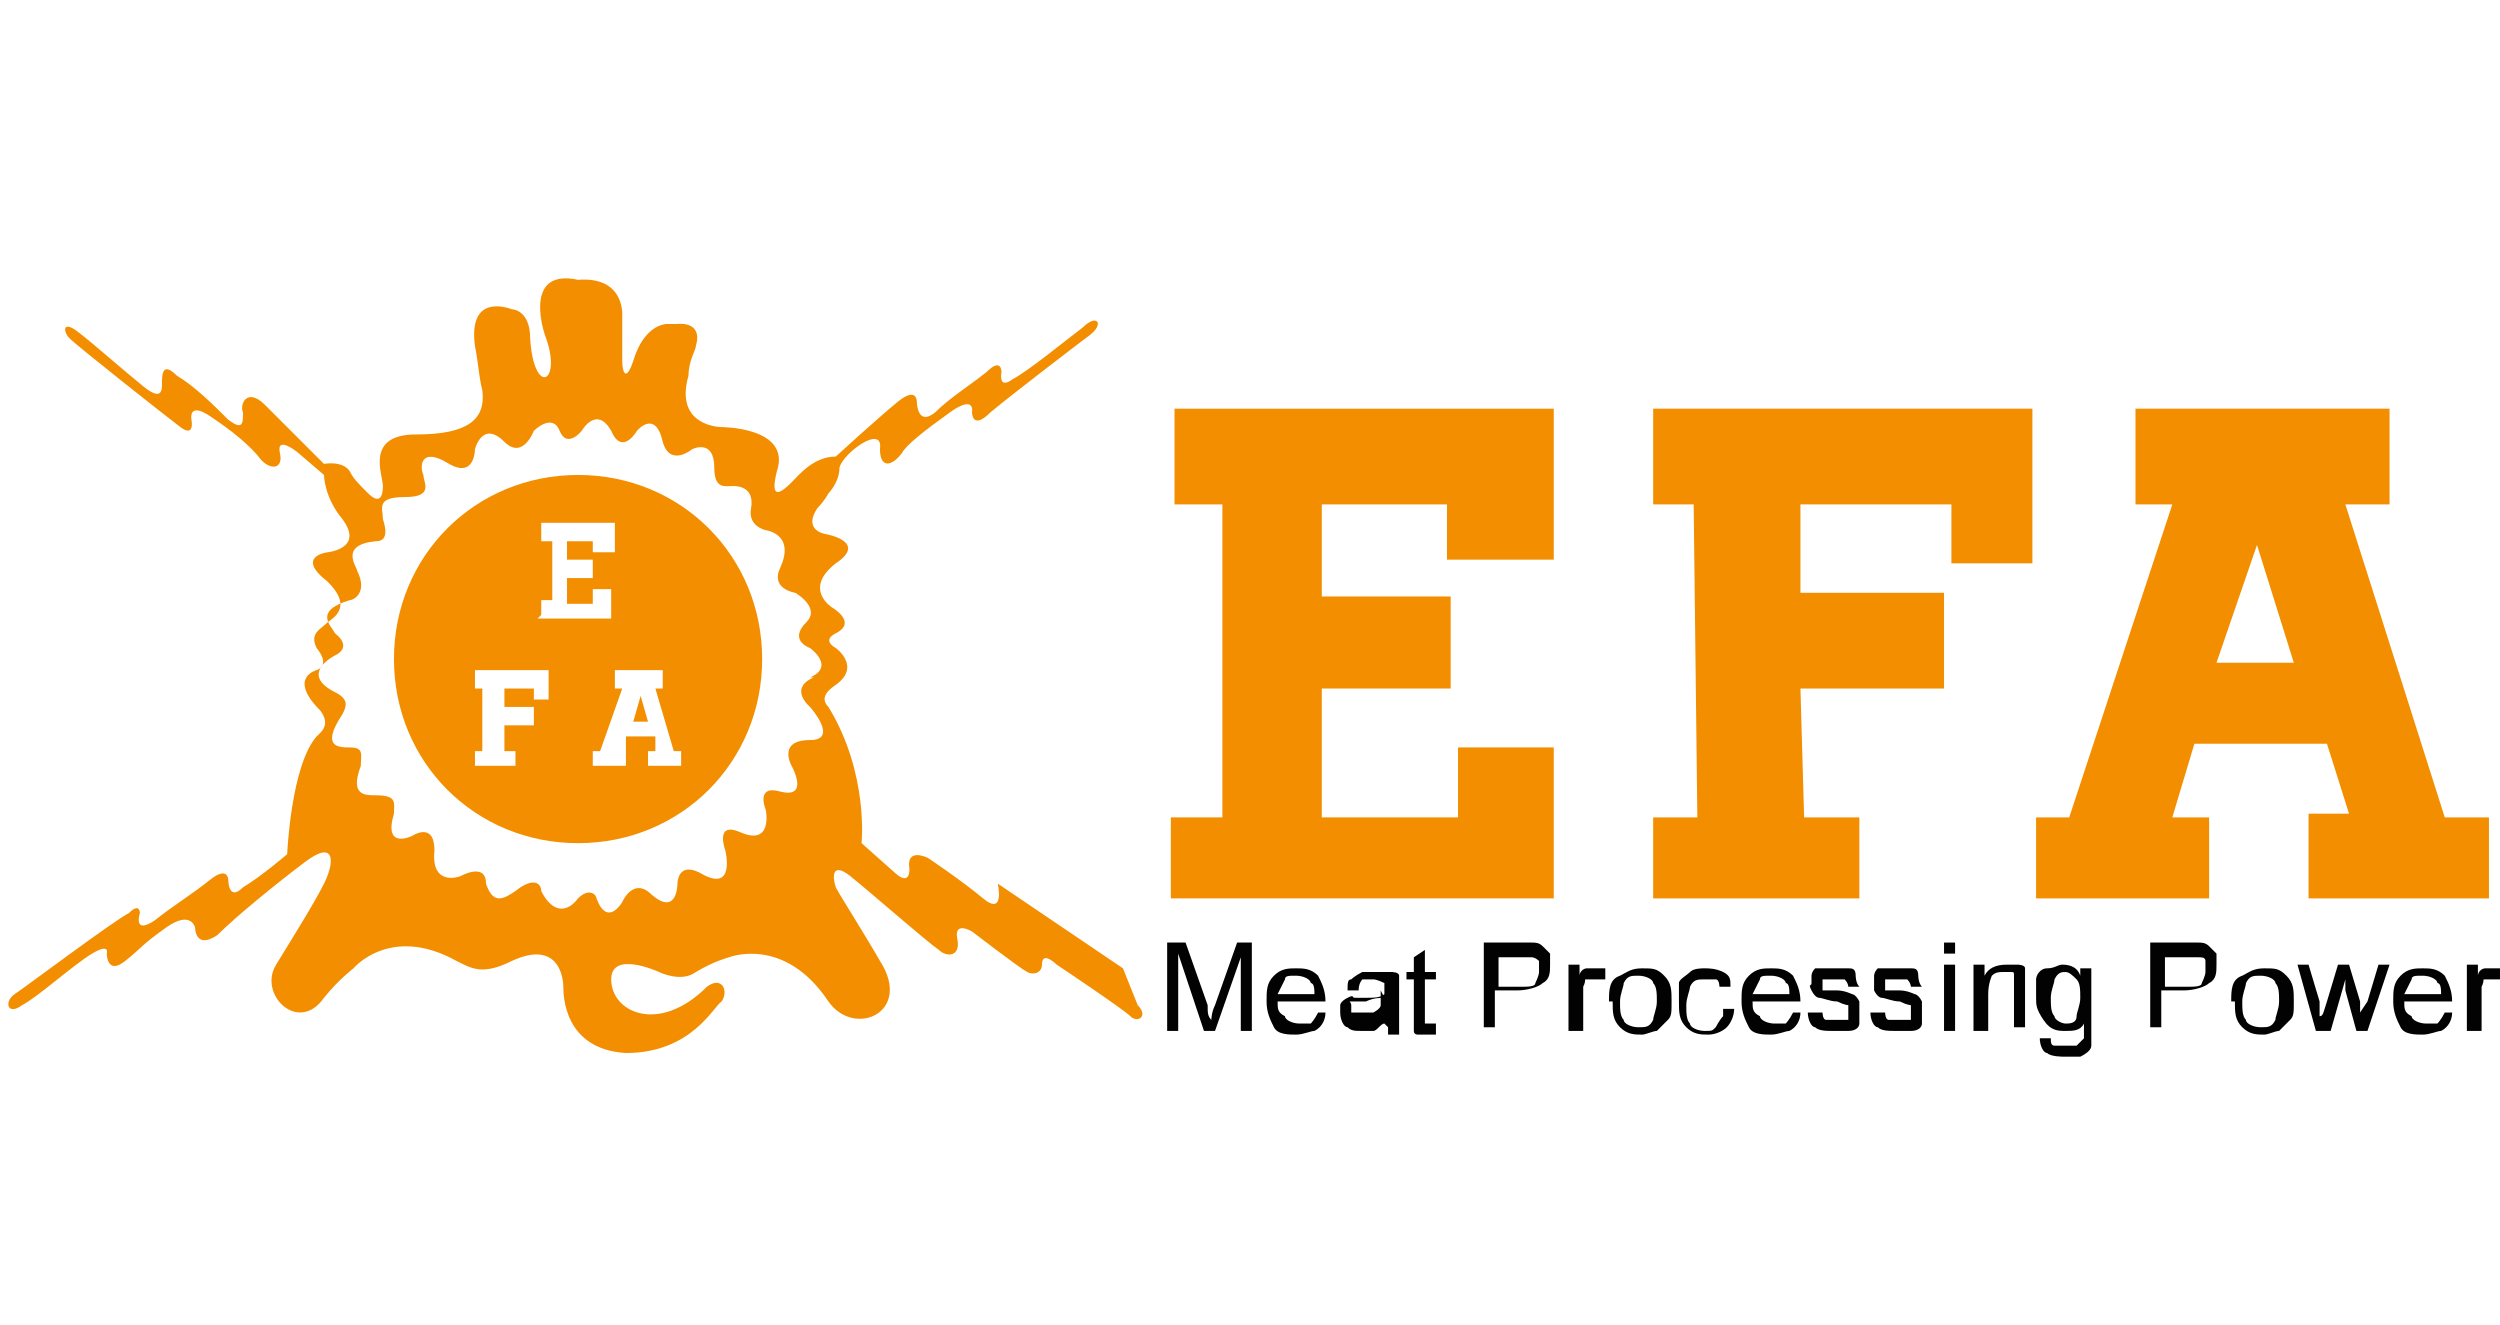
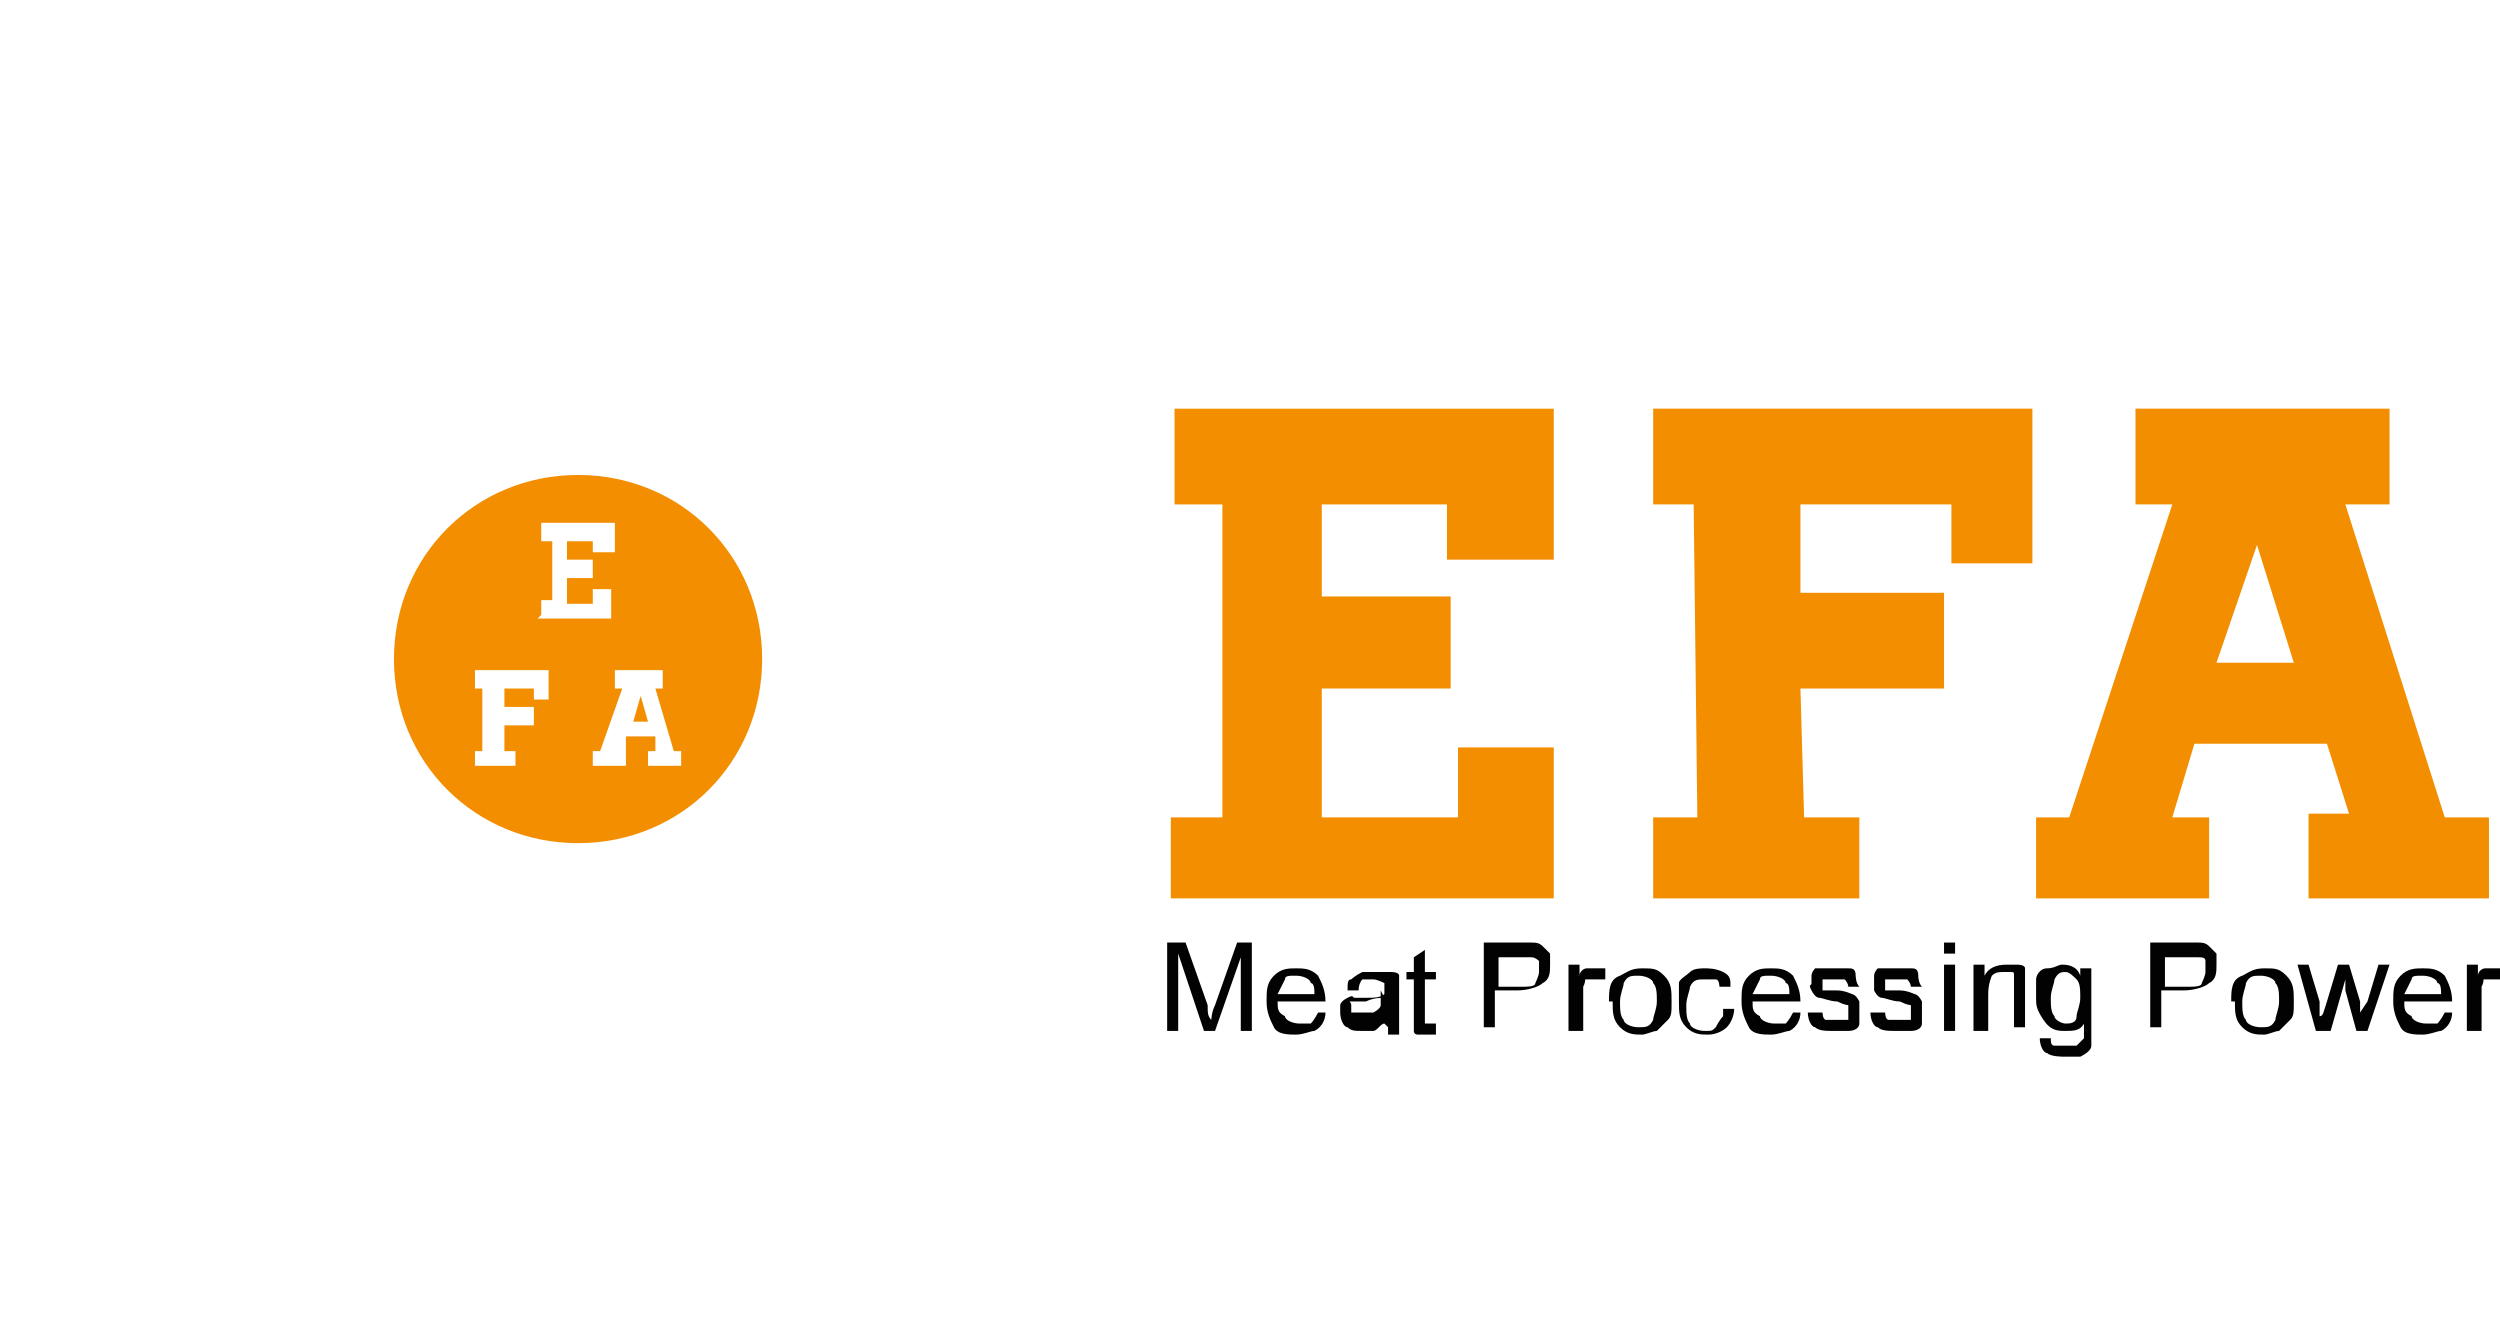
<svg xmlns="http://www.w3.org/2000/svg" id="Capa_1" version="1.1" viewBox="0 0 67.9 36">
  <defs>
    <style>
      .st0 {
        fill: #020202;
      }

      .st1 {
        fill: #f38e00;
      }
    </style>
  </defs>
  <polygon class="st1" points="42.2 20.3 39.6 20.3 39.6 22.2 35.9 22.2 35.9 18.7 39.4 18.7 39.4 16.2 35.9 16.2 35.9 13.7 39.3 13.7 39.3 15.2 42.2 15.2 42.2 11.1 31.9 11.1 31.9 13.7 33.2 13.7 33.2 22.2 31.8 22.2 31.8 24.4 42.2 24.4 42.2 20.3" />
  <polygon class="st1" points="50.5 22.2 50.5 24.4 44.9 24.4 44.9 22.2 46.1 22.2 46 13.7 44.9 13.7 44.9 11.1 55.2 11.1 55.2 15.3 53 15.3 53 13.7 48.9 13.7 48.9 16.1 52.8 16.1 52.8 18.7 48.9 18.7 49 22.2 50.5 22.2" />
  <path class="st1" d="M66.4,22.2l-2.7-8.5h1.2v-2.6h-6.9v2.6h1l-2.8,8.5h-.9v2.2s4.7,0,4.7,0v-2.2h-1s.6-2,.6-2h3.6s.6,1.9.6,1.9h-1.1s0,2.3,0,2.3h4.9v-2.2h-1.1ZM60.2,18l1.1-3.2,1,3.2h-2.1Z" />
  <g>
    <path class="st0" d="M31.7,28v-2.4h.5l.6,1.7c0,.2,0,.3.1.4,0,0,0-.2.1-.4l.6-1.7h.4v2.4h-.3v-2l-.7,2h-.3l-.7-2.1v2.1h-.3Z" />
    <path class="st0" d="M35.7,27.5h.3c0,.2-.1.4-.3.5-.1,0-.3.1-.5.1s-.5,0-.6-.2-.2-.4-.2-.7,0-.5.2-.7.4-.2.6-.2.4,0,.6.2c.1.2.2.4.2.7s0,0,0,0h-1.3c0,.2,0,.3.2.4,0,.1.2.2.4.2s.2,0,.3,0c0,0,.1-.1.2-.3ZM34.7,27h1c0-.1,0-.3-.1-.3,0-.1-.2-.2-.4-.2s-.3,0-.3.1c0,0-.1.2-.2.4Z" />
    <path class="st0" d="M37.6,27.8c-.1,0-.2.2-.3.2-.1,0-.2,0-.3,0-.2,0-.3,0-.4-.1-.1,0-.2-.2-.2-.4s0-.2,0-.2c0,0,0-.1.2-.2s.1,0,.2,0c0,0,.1,0,.3,0,.2,0,.4,0,.5-.1,0,0,0,0,0,0,0-.1,0-.2,0-.3,0,0-.2-.1-.3-.1s-.2,0-.3,0c0,0-.1.1-.1.3h-.3c0-.2,0-.3.1-.3,0,0,.1-.1.3-.2.1,0,.2,0,.4,0s.3,0,.4,0c0,0,.2,0,.2.1s0,.1,0,.2c0,0,0,.1,0,.3v.4c0,.3,0,.5,0,.5,0,0,0,.1,0,.2h-.3c0,0,0-.1,0-.2ZM37.6,27.1c-.1,0-.3,0-.5.1-.1,0-.2,0-.3,0,0,0,0,0-.1,0s0,0,0,.1c0,0,0,.1,0,.2,0,0,.1,0,.3,0s.2,0,.3,0c0,0,.2-.1.2-.2,0,0,0-.2,0-.3h0q0-.1,0-.1Z" />
    <path class="st0" d="M39,27.8v.3s-.1,0-.2,0c-.1,0-.2,0-.3,0,0,0-.1,0-.1-.1s0-.2,0-.4v-1h-.2v-.2h.2v-.4l.3-.2v.6h.3v.2h-.3v1c0,0,0,.1,0,.2,0,0,0,0,0,0,0,0,0,0,.1,0,0,0,0,0,.1,0Z" />
    <path class="st0" d="M40.3,28v-2.4h.9c.2,0,.3,0,.4,0,.1,0,.2,0,.3.1s.1.1.2.2c0,0,0,.2,0,.3,0,.2,0,.4-.2.5-.1.1-.4.2-.7.2h-.6v1h-.3ZM40.7,26.8h.6c.2,0,.4,0,.4-.1,0,0,.1-.2.1-.3s0-.2,0-.3c0,0-.1-.1-.2-.1,0,0-.2,0-.3,0h-.6v.9h0Z" />
    <path class="st0" d="M42.6,28v-1.8h.3v.3c0-.1.1-.2.2-.2,0,0,.1,0,.2,0,0,0,.2,0,.3,0v.3c-.2,0-.2,0-.3,0s-.1,0-.2,0,0,0-.1.2c0,.1,0,.2,0,.3v.9h-.3Z" />
    <path class="st0" d="M43.7,27.2c0-.3,0-.6.3-.7.2-.1.3-.2.6-.2s.4,0,.6.2.2.4.2.7,0,.4-.1.5-.2.2-.3.3c-.1,0-.3.1-.4.1-.2,0-.4,0-.6-.2-.2-.2-.2-.4-.2-.7ZM44,27.2c0,.2,0,.4.1.5,0,.1.2.2.4.2s.3,0,.4-.2c0-.1.1-.3.1-.5s0-.4-.1-.5c0-.1-.2-.2-.4-.2s-.3,0-.4.2c0,.1-.1.3-.1.5Z" />
    <path class="st0" d="M46.8,27.4h.3c0,.2-.1.4-.2.5s-.3.2-.5.2-.4,0-.6-.2-.2-.4-.2-.7,0-.4,0-.5.2-.2.3-.3.3-.1.4-.1.3,0,.5.1.2.2.2.4h-.3c0,0,0-.2-.1-.2s-.2,0-.3,0c-.2,0-.3,0-.4.2,0,.1-.1.3-.1.5s0,.4.1.5c0,.1.2.2.4.2s.2,0,.3-.1c0,0,.1-.2.2-.3Z" />
    <path class="st0" d="M48.6,27.5h.3c0,.2-.1.4-.3.5-.1,0-.3.1-.5.1s-.5,0-.6-.2-.2-.4-.2-.7,0-.5.2-.7.4-.2.6-.2.4,0,.6.2c.1.2.2.4.2.7s0,0,0,0h-1.3c0,.2,0,.3.2.4,0,.1.2.2.4.2s.2,0,.3,0c0,0,.1-.1.2-.3ZM47.6,27h1c0-.1,0-.3-.1-.3,0-.1-.2-.2-.4-.2s-.3,0-.3.1c0,0-.1.2-.2.4Z" />
    <path class="st0" d="M49.2,27.5h.3c0,0,0,.2.1.2,0,0,.2,0,.3,0s.2,0,.3,0c0,0,0-.1,0-.2s0-.1,0-.2c0,0-.1,0-.3-.1-.2,0-.4-.1-.5-.1,0,0-.1,0-.2-.2s0-.1,0-.2,0-.2,0-.2c0,0,0-.1.1-.2,0,0,.1,0,.2,0,0,0,.2,0,.3,0,.1,0,.3,0,.4,0s.2,0,.2.2c0,0,0,.2.1.3h-.3c0,0,0-.1-.1-.2,0,0-.2,0-.3,0s-.2,0-.3,0c0,0,0,0,0,.2s0,0,0,.1c0,0,0,0,.1,0,0,0,.1,0,.3,0,.2,0,.4.1.4.1,0,0,.1,0,.2.2,0,0,0,.2,0,.3s0,.2,0,.3-.1.2-.3.2c-.1,0-.2,0-.4,0-.2,0-.4,0-.5-.1-.1,0-.2-.2-.2-.4Z" />
    <path class="st0" d="M50.9,27.5h.3c0,0,0,.2.1.2,0,0,.2,0,.3,0s.2,0,.3,0c0,0,0-.1,0-.2s0-.1,0-.2c0,0-.1,0-.3-.1-.2,0-.4-.1-.5-.1,0,0-.1,0-.2-.2,0,0,0-.1,0-.2s0-.2,0-.2c0,0,0-.1.1-.2,0,0,.1,0,.2,0,0,0,.2,0,.3,0,.1,0,.3,0,.4,0s.2,0,.2.2c0,0,0,.2.1.3h-.3c0,0,0-.1-.1-.2,0,0-.2,0-.3,0s-.2,0-.3,0c0,0,0,0,0,.2s0,0,0,.1c0,0,0,0,.1,0,0,0,.1,0,.3,0,.2,0,.4.1.4.1,0,0,.1,0,.2.2,0,0,0,.2,0,.3s0,.2,0,.3-.1.2-.3.2c-.1,0-.2,0-.4,0-.2,0-.4,0-.5-.1-.1,0-.2-.2-.2-.4Z" />
    <path class="st0" d="M52.8,25.9v-.3h.3v.3h-.3ZM52.8,28v-1.8h.3v1.8h-.3Z" />
    <path class="st0" d="M53.6,28v-1.8h.3v.3c.1-.2.3-.3.6-.3s.2,0,.3,0c0,0,.2,0,.2.1,0,0,0,.1,0,.2,0,0,0,.2,0,.3v1.1h-.3v-1.1c0-.1,0-.2,0-.3s0-.1-.1-.1-.1,0-.2,0c-.1,0-.2,0-.3.1,0,0-.1.2-.1.5v1h-.3Z" />
    <path class="st0" d="M55.4,28.2h.3c0,.1,0,.2.1.2,0,0,.2,0,.3,0s.2,0,.3,0c0,0,.1-.1.2-.2,0,0,0-.2,0-.4-.1.2-.3.2-.5.2s-.4,0-.6-.3-.2-.4-.2-.6,0-.3,0-.5c0-.1.1-.3.3-.3s.3-.1.4-.1.4,0,.5.3v-.2h.3v1.5c0,.3,0,.5,0,.6,0,.1-.1.2-.3.3-.1,0-.3,0-.4,0s-.4,0-.5-.1c-.1,0-.2-.2-.2-.4ZM55.7,27.1c0,.2,0,.4.1.5,0,.1.2.2.3.2s.3,0,.3-.2c0-.1.1-.3.1-.5s0-.4-.1-.5-.2-.2-.3-.2-.2,0-.3.2c0,.1-.1.3-.1.5Z" />
    <path class="st0" d="M58.4,28v-2.4h.9c.2,0,.3,0,.4,0,.1,0,.2,0,.3.1s.1.1.2.2c0,0,0,.2,0,.3,0,.2,0,.4-.2.5-.1.1-.4.2-.7.2h-.6v1h-.3ZM58.8,26.8h.6c.2,0,.4,0,.4-.1,0,0,.1-.2.1-.3s0-.2,0-.3-.1-.1-.2-.1c0,0-.2,0-.3,0h-.6v.9Z" />
    <path class="st0" d="M60.6,27.2c0-.3,0-.6.3-.7.2-.1.3-.2.6-.2s.4,0,.6.2.2.4.2.7,0,.4-.1.5-.2.2-.3.3c-.1,0-.3.1-.4.1-.2,0-.4,0-.6-.2-.2-.2-.2-.4-.2-.7ZM60.9,27.2c0,.2,0,.4.1.5,0,.1.2.2.4.2s.3,0,.4-.2c0-.1.1-.3.1-.5s0-.4-.1-.5c0-.1-.2-.2-.4-.2s-.3,0-.4.2c0,.1-.1.3-.1.5Z" />
    <path class="st0" d="M62.9,28l-.5-1.8h.3l.3,1v.4c.1,0,.1-.1.2-.4l.3-1h.3l.3,1v.3c0,0,.2-.3.2-.3l.3-1h.3l-.6,1.8h-.3l-.3-1.1v-.3c0,0-.4,1.4-.4,1.4h-.3Z" />
    <path class="st0" d="M66.3,27.5h.3c0,.2-.1.4-.3.5-.1,0-.3.1-.5.1s-.5,0-.6-.2-.2-.4-.2-.7,0-.5.2-.7.4-.2.6-.2.4,0,.6.2c.1.2.2.4.2.7s0,0,0,0h-1.3c0,.2,0,.3.2.4,0,.1.2.2.4.2s.2,0,.3,0c0,0,.1-.1.2-.3ZM65.3,27h1c0-.1,0-.3-.1-.3,0-.1-.2-.2-.4-.2s-.3,0-.3.1c0,0-.1.2-.2.4Z" />
    <path class="st0" d="M67,28v-1.8h.3v.3c0-.1.1-.2.2-.2s.1,0,.2,0c0,0,.2,0,.3,0v.3c-.2,0-.2,0-.3,0s-.1,0-.2,0,0,0-.1.2c0,.1,0,.2,0,.3v.9h-.3Z" />
  </g>
  <g>
    <polygon class="st1" points="17.2 19.6 17.6 19.6 17.4 18.9 17.2 19.6" />
    <path class="st1" d="M15.7,12.9c-2.8,0-5,2.2-5,5s2.2,5,5,5,5-2.2,5-5-2.2-5-5-5ZM14.9,19h-.4v-.3h-.8v.5h.8v.5h-.8v.7h.3v.4h-1.1v-.4h.2v-1.7h-.2v-.5h2v.8ZM14.7,16.7v-.4h.3v-1.6h-.3v-.5h2v.8h-.6v-.3h-.7v.5h.7v.5h-.7v.7h.7v-.4h.5v.8h-2ZM18.6,20.8h-1v-.4s.2,0,.2,0v-.4c-.1,0-.8,0-.8,0v.4c-.1,0,0,0,0,0v.4h-.9v-.4h.2l.6-1.7h-.2v-.5s1.3,0,1.3,0v.5h-.2l.5,1.7h0s.2,0,.2,0v.4Z" />
  </g>
-   <path class="st1" d="M30.5,26.3c-.3-.2-3.4-2.3-3.4-2.3,0,0,.2.9-.4.4s-1.5-1.1-1.5-1.1c0,0-.6-.3-.5.3,0,.5-.4.1-.4.1l-.9-.8s.2-1.9-.9-3.7c-.2-.2-.1-.4.2-.6.7-.5,0-1,0-1,0,0-.4-.2,0-.4.6-.3-.1-.7-.1-.7,0,0-.8-.5.1-1.2.9-.6-.3-.8-.3-.8,0,0-.6-.1-.2-.7.2-.2.3-.4.3-.4,0,0,.3-.3.3-.7.1-.4,1.2-1.2,1.1-.5,0,.5.3.5.6.1.1-.2.6-.6,1.3-1.1.7-.5.6,0,.6,0,0,0,0,.5.5,0,.6-.5,2.3-1.8,2.7-2.1.4-.3.2-.6-.2-.2-.4.3-1.5,1.2-1.9,1.4-.4.3-.3-.2-.3-.2,0,0,0-.4-.4,0-.5.4-1,.7-1.4,1.1-.5.4-.5-.3-.5-.3,0,0,0-.4-.5,0-.5.4-1.7,1.5-1.7,1.5-.6,0-1,.5-1.2.7-.3.3-.6.5-.4-.3.4-1.2-1.5-1.2-1.5-1.2,0,0-1.3,0-.9-1.4,0-.4.2-.7.2-.8.2-.7-.5-.6-.5-.6h-.3s-.6,0-.9,1c-.2.6-.3.3-.3,0,0-.3,0-1.2,0-1.2,0,0,.1-1.1-1.2-1-1.4-.3-1,1.2-.9,1.5.5,1.3-.3,1.7-.4.1,0-.8-.5-.8-.5-.8,0,0-1.2-.5-1,1,.1.5.1.8.2,1.2.1.8-.4,1.2-1.8,1.2-1.4,0-.9,1.1-.9,1.4,0,.3-.1.5-.4.2-.3-.3-.4-.4-.5-.6-.2-.3-.7-.2-.7-.2,0,0-1.2-1.2-1.6-1.6-.5-.5-.7,0-.6.2,0,.3,0,.5-.4.2-.4-.4-.9-.9-1.4-1.2-.4-.4-.4,0-.4.2,0,.2,0,.5-.5.1-.5-.4-1.4-1.2-1.8-1.5-.4-.3-.4,0-.2.2.2.2,2.6,2.1,3,2.4.4.3.3-.2.3-.2,0,0-.1-.5.5-.1.6.4,1.1.8,1.4,1.2.3.3.6.2.5-.2-.1-.5.5,0,.5,0l.7.6s0,.6.5,1.2c.6.8-.4.9-.4.9,0,0-.9.1,0,.8.6.6.3.9,0,1.1-.2.2-.5.3-.3.7.4.5,0,.6,0,.6,0,0-.8.2.1,1.1.3.4,0,.6-.1.7-.7.8-.8,3.2-.8,3.2,0,0-.7.6-1.2.9-.4.4-.4-.2-.4-.2,0,0,0-.4-.5,0s-1,.7-1.5,1.1c-.6.4-.4-.2-.4-.2,0,0,0-.3-.3,0-.4.2-2.8,2-3.1,2.2-.3.2-.2.6.2.3.4-.2,1.4-1.1,1.9-1.4.5-.3.4,0,.4,0,0,0,0,.6.5.2.5-.4.4-.4,1.1-.9s.8,0,.8,0c0,0,0,.6.6.2.5-.5,1.6-1.4,2.4-2,.8-.6.8,0,.5.6-.3.6-1,1.7-1.3,2.2-.5.8.6,1.9,1.3.9.4-.5.8-.8.8-.8,0,0,1-1.2,2.8-.2.4.2.7.4,1.5,0,1.3-.6,1.4.5,1.4.7,0,.2,0,1.7,1.7,1.8,1.8,0,2.4-1.3,2.6-1.4.2-.3,0-.7-.4-.4-1.3,1.3-2.6.7-2.6-.2,0-.8,1.3-.2,1.3-.2,0,0,.6.3,1,0,.5-.3.9-.4.9-.4,0,0,1.5-.6,2.7,1.2.7,1,2.3.3,1.4-1.1-.4-.7-1.1-1.8-1.2-2-.1-.3-.1-.7.4-.3.5.4,2.1,1.8,2.4,2,.2.2.6.2.5-.3s.4-.2.4-.2c0,0,1.3,1,1.5,1.1.2.1.4,0,.4-.2,0-.4.4,0,.4,0,0,0,1.8,1.2,2,1.4s.5,0,.2-.3ZM22.1,18.4c-.7.3-.1.8-.1.8,0,0,.8.9,0,.9-.9,0-.5.7-.5.7,0,0,.5.9-.3.7-.7-.2-.4.5-.4.5,0,0,.2,1-.7.6-.7-.3-.4.5-.4.5,0,0,.3,1.2-.7.6-.6-.3-.6.3-.6.3,0,0,0,.9-.7.3-.5-.5-.8.2-.8.2,0,0-.4.7-.7-.1,0-.1-.2-.3-.5,0-.3.4-.7.4-1-.2,0-.2-.2-.4-.7,0-.3.2-.6.4-.8-.2,0-.6-.7-.2-.7-.2,0,0-.8.3-.7-.7,0-.8-.6-.4-.6-.4,0,0-.8.4-.5-.6,0-.3.1-.5-.5-.5-.3,0-.7,0-.4-.8,0-.3.1-.5-.3-.5-.3,0-.8,0-.2-.9.1-.2.2-.4-.2-.6-1-.5,0-1,0-1,0,0,.5-.2,0-.6-.1-.2-.6-.6.4-.9.1,0,.5-.2.2-.8,0-.1-.5-.7.5-.8.1,0,.4,0,.2-.6,0-.3-.2-.6.6-.6s.5-.4.5-.6c-.1-.2-.1-.8.7-.3.7.4.7-.4.7-.4,0,0,.2-.8.8-.2.5.5.8-.3.8-.3,0,0,.5-.5.7,0s.6,0,.6,0c0,0,.4-.7.8,0,.3.7.7,0,.7,0,0,0,.5-.6.7.3.2.7.8.2.8.2,0,0,.6-.3.6.5,0,.6.3.5.5.5.1,0,.6,0,.5.6-.1.5.4.6.4.6,0,0,.8.1.4,1-.3.6.4.7.4.7,0,0,.7.4.3.8-.5.5.1.7.1.7,0,0,.7.5,0,.8Z" />
</svg>